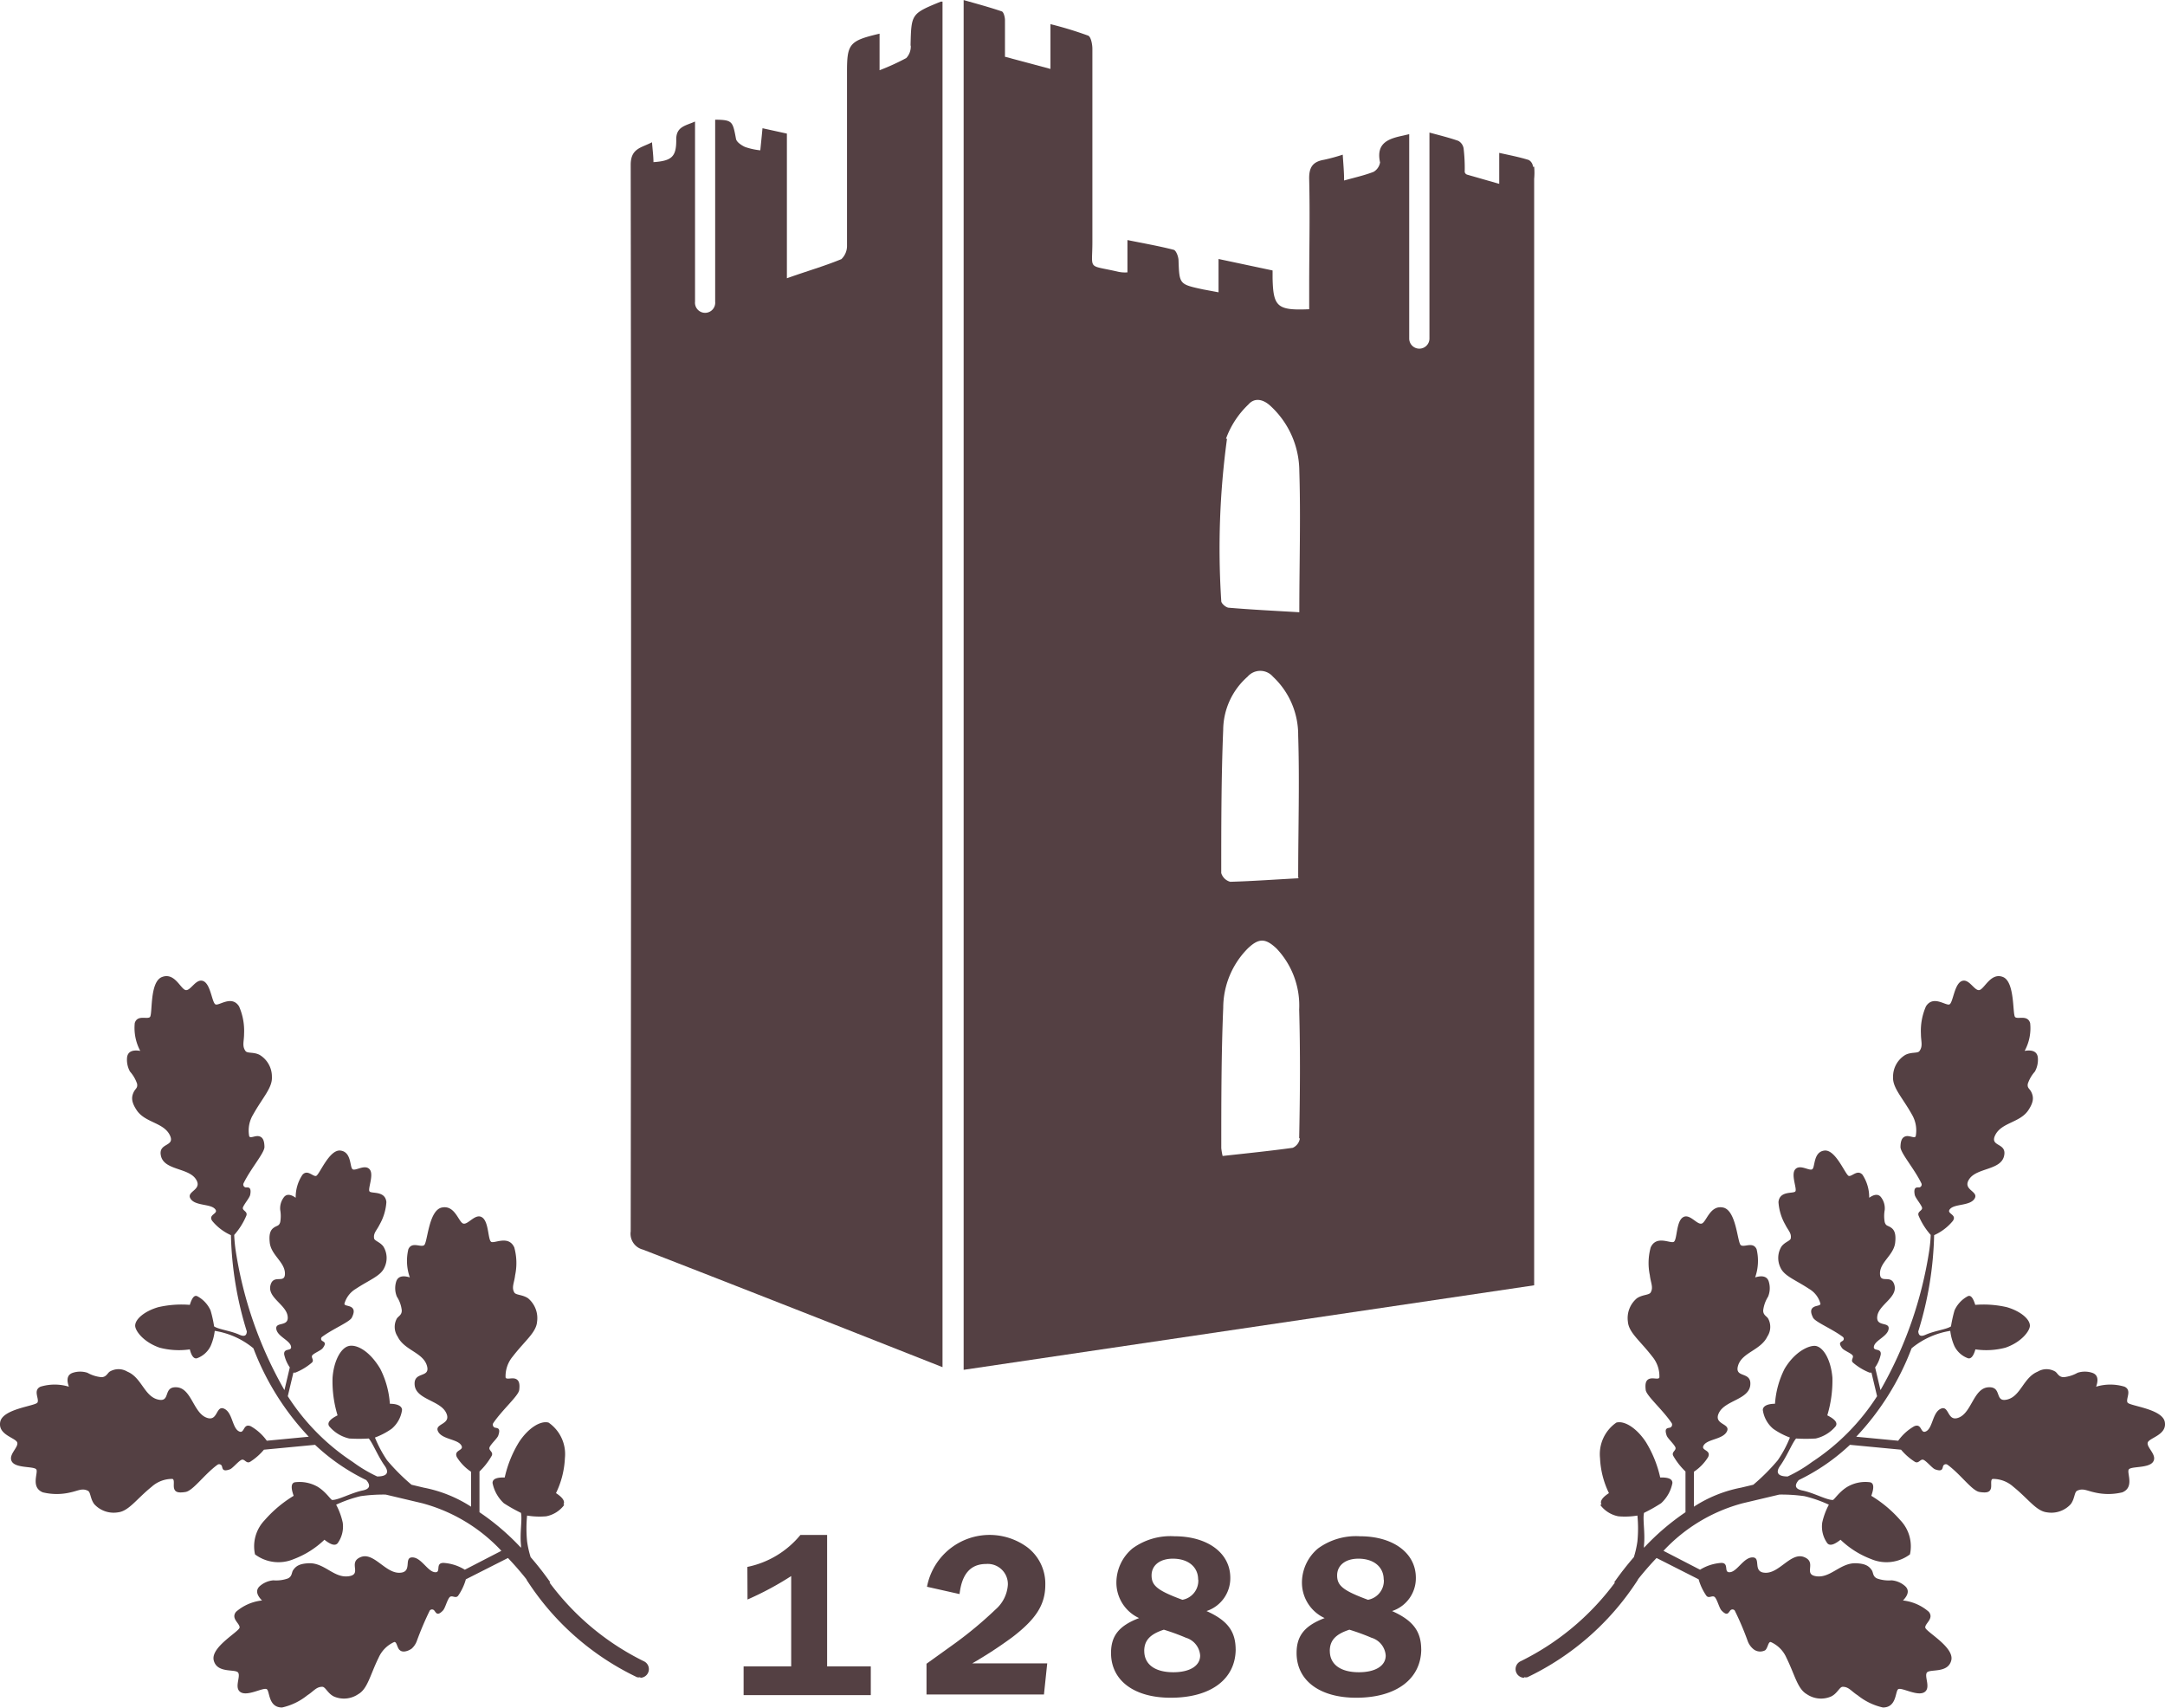
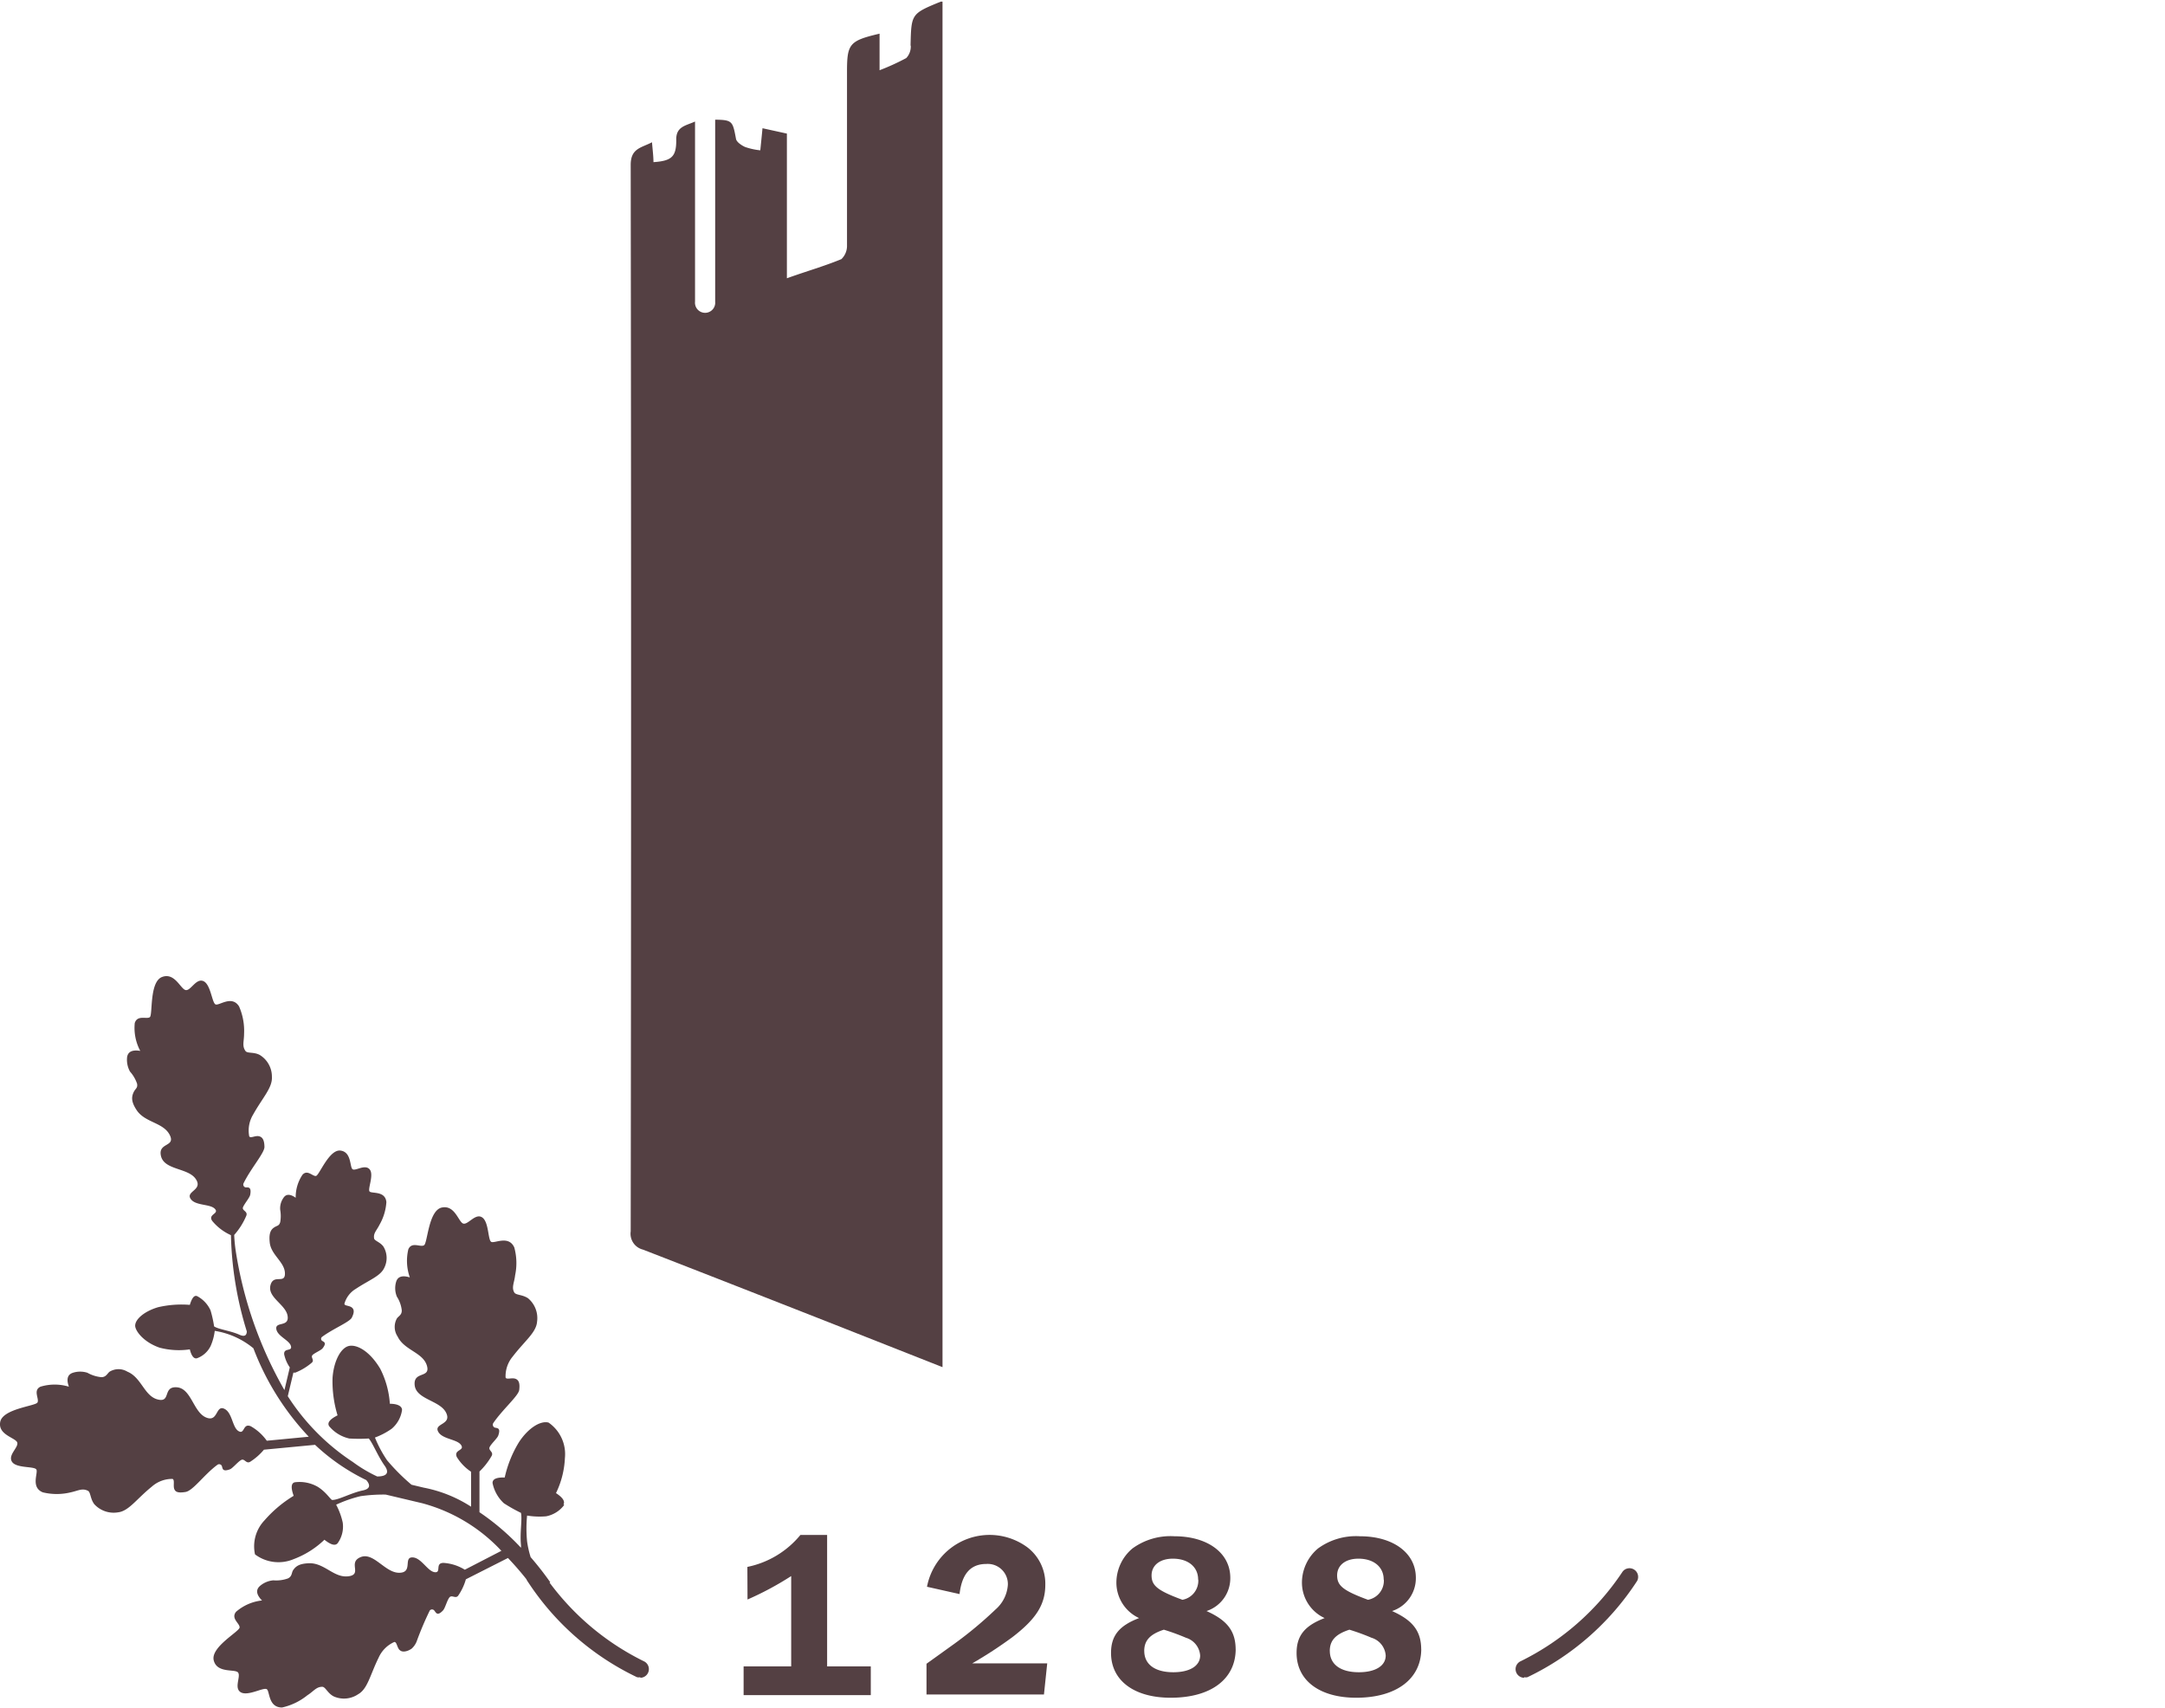
<svg xmlns="http://www.w3.org/2000/svg" viewBox="0 0 60.975 48.089">
  <g data-name="Group 5108" fill="#544043">
    <path data-name="Path 4391" d="M21.049 44.124a2.606 2.606 0 0 0 1.494-.9h.752v3.7h1.23v.811h-3.582v-.811h1.34v-2.542a8.692 8.692 0 0 1-1.23.66Z" />
    <path data-name="Path 4392" d="M29.402 47.717h-3.308v-.866l.268-.192.536-.385a11.066 11.066 0 0 0 1.144-.955 1.006 1.006 0 0 0 .343-.687.567.567 0 0 0-.608-.591c-.44 0-.687.278-.752.848l-.917-.206a1.795 1.795 0 0 1 2.82-1.116 1.288 1.288 0 0 1 .512 1.058c0 .556-.254.962-.931 1.48a12.081 12.081 0 0 1-1.127.735h2.112Z" />
    <path data-name="Path 4393" d="M33.744 44.476c0-.343-.271-.584-.711-.584-.364 0-.6.185-.6.471s.161.426.869.687a.546.546 0 0 0 .447-.56m-1.522 2c0 .378.3.6.818.6.464 0 .756-.179.756-.471a.563.563 0 0 0-.4-.5 6.177 6.177 0 0 0-.622-.227c-.392.127-.553.306-.553.6m2.576-.058c0 .842-.687 1.374-1.831 1.374-1.03 0-1.68-.484-1.68-1.261 0-.481.223-.766.79-.982a1.1 1.1 0 0 1-.639-1.01 1.257 1.257 0 0 1 .453-.951 1.817 1.817 0 0 1 1.182-.343c.934 0 1.573.471 1.573 1.168a.972.972 0 0 1-.67.938c.591.264.821.57.821 1.089" />
    <path data-name="Path 4394" d="M38.97 44.476c0-.343-.271-.584-.711-.584-.364 0-.6.185-.6.471s.161.426.869.687a.546.546 0 0 0 .447-.56m-1.522 2c0 .378.3.6.818.6.464 0 .756-.179.756-.471a.563.563 0 0 0-.4-.5 6.186 6.186 0 0 0-.622-.227c-.392.127-.553.306-.553.6m2.576-.058c0 .842-.7 1.374-1.831 1.374-1.03 0-1.68-.484-1.68-1.261 0-.481.223-.766.79-.982a1.1 1.1 0 0 1-.639-1.01 1.257 1.257 0 0 1 .453-.951 1.817 1.817 0 0 1 1.182-.343c.934 0 1.573.471 1.573 1.168a.972.972 0 0 1-.67.938c.591.264.821.57.821 1.089" />
-     <path data-name="Path 4395" d="M36.609 32.058a.343.343 0 0 1-.2.264c-.642.089-1.292.155-1.975.23a1.665 1.665 0 0 1-.038-.223c0-1.316 0-2.635.055-3.95a2.38 2.38 0 0 1 .687-1.666c.313-.3.5-.3.817 0a2.336 2.336 0 0 1 .635 1.717c.034 1.209.024 2.4 0 3.624m0-7.323c-.666.034-1.3.082-1.941.1a.361.361 0 0 1-.254-.247c0-1.343 0-2.686.055-4.029a2.013 2.013 0 0 1 .687-1.5.471.471 0 0 1 .714 0 2.243 2.243 0 0 1 .711 1.656c.041 1.316 0 2.635 0 4.009m-2.033-12.366a2.511 2.511 0 0 1 .629-.962c.172-.2.412-.155.618.034a2.511 2.511 0 0 1 .818 1.831c.041 1.305 0 2.611 0 3.984-.687-.041-1.333-.072-1.982-.127-.079 0-.216-.12-.216-.185a22.846 22.846 0 0 1 .161-4.572m8.618-7.66a.24.24 0 0 0-.12-.192c-.254-.079-.515-.131-.831-.2v.872l-.9-.258a.1.1 0 0 1-.072-.076 4.76 4.76 0 0 0-.031-.663.3.3 0 0 0-.148-.213c-.254-.089-.522-.155-.814-.234v5.8a.285.285 0 1 1-.57 0V3.778l-.175.041c-.409.086-.766.206-.646.756a.382.382 0 0 1-.182.264c-.258.1-.536.161-.831.244 0-.261-.024-.488-.038-.728a5.151 5.151 0 0 1-.526.144c-.326.055-.429.22-.419.556.024 1 0 2 0 3v.653c-.9.038-1.013-.065-1.031-.879v-.213l-1.522-.323v.938l-.44-.082c-.666-.144-.663-.144-.687-.814 0-.1-.065-.278-.134-.3-.412-.106-.831-.179-1.305-.275v.91a.906.906 0 0 1-.3-.027c-.835-.189-.687-.027-.687-.824V1.377c0-.131-.041-.343-.12-.374A10.392 10.392 0 0 0 29.585.68v1.261l-1.281-.343V.568c0-.086-.038-.23-.089-.247-.344-.117-.7-.213-1.075-.319v38.572l16.068-2.38V5.036a1.809 1.809 0 0 0 0-.343" />
    <path data-name="Path 4396" d="M25.651 1.292a.474.474 0 0 1-.127.343 6.569 6.569 0 0 1-.752.343V.948c-.848.2-.917.282-.917 1.072v4.885a.517.517 0 0 1-.158.392c-.484.2-.989.343-1.535.539V3.762l-.687-.151c-.021.223-.041.412-.062.622a1.916 1.916 0 0 1-.426-.093c-.1-.045-.24-.137-.258-.227-.093-.5-.1-.536-.587-.543v5.125a.285.285 0 1 1-.567 0V3.422c-.261.12-.543.137-.529.529 0 .46-.127.58-.642.615 0-.168-.024-.343-.041-.56-.3.158-.6.168-.6.635q.021 15.017 0 30.035a.46.46 0 0 0 .343.512c1.717.666 3.466 1.353 5.2 2.033l3.239 1.278V.045h-.048c-.835.343-.831.343-.852 1.233" />
    <path data-name="Path 4398" d="M18.03 47.23a.2.2 0 0 1-.089 0 7.552 7.552 0 0 1-3.091-2.714.244.244 0 0 1 .412-.258 7.319 7.319 0 0 0 2.868 2.521.244.244 0 0 1-.093.467" />
    <path data-name="Path 4399" d="M15.893 42.376a.828.828 0 0 1-.512.323 2.143 2.143 0 0 1-.536-.021 3.731 3.731 0 0 0 0 .728 2.747 2.747 0 0 0 .1.443 8.9 8.9 0 0 1 .553.708l-.45.206a8.678 8.678 0 0 0-.742-.89l-1.185.6a1.559 1.559 0 0 1-.216.46c-.076.1-.182-.038-.251.055s-.117.3-.179.364c-.161.168-.192.062-.244 0a.082.082 0 0 0-.127 0 8.9 8.9 0 0 0-.361.848.536.536 0 0 1-.151.227c-.137.093-.268.1-.326.045a.11.11 0 0 1-.038-.041c-.051-.082-.062-.2-.124-.192a.866.866 0 0 0-.44.44c-.244.495-.309.879-.577 1.03a.711.711 0 0 1-.687.062c-.172-.086-.234-.271-.323-.271-.172 0-.24.124-.422.24a1.738 1.738 0 0 1-.711.343c-.385 0-.343-.44-.426-.512s-.526.2-.732.086 0-.443-.079-.556-.591.031-.687-.343.718-.811.728-.927-.254-.251-.1-.443a1.333 1.333 0 0 1 .732-.319c-.161-.161-.182-.3-.058-.409a.663.663 0 0 1 .378-.158.983.983 0 0 0 .405-.052c.124-.055.106-.165.148-.23.082-.124.189-.192.467-.2.429 0 .687.419 1.092.368s-.024-.388.343-.539.687.44 1.085.44.117-.429.368-.433.429.388.632.416 0-.261.251-.261a1.3 1.3 0 0 1 .6.192l1.03-.532a4.714 4.714 0 0 0-2.229-1.34l-1.03-.244a4.625 4.625 0 0 0-.708.045 3.635 3.635 0 0 0-.687.24 1.957 1.957 0 0 1 .185.5.8.8 0 0 1-.144.587c-.072.079-.192.041-.371-.1a2.542 2.542 0 0 1-.866.546 1.1 1.1 0 0 1-1.089-.134 1.063 1.063 0 0 1 .271-.962 3.467 3.467 0 0 1 .818-.687q-.124-.343.031-.381a1.03 1.03 0 0 1 .646.127c.24.148.368.371.409.371.182 0 .532-.2.859-.268.2-.041.23-.141.1-.292a5.733 5.733 0 0 1-1.443-.993l-1.439.137a1.7 1.7 0 0 1-.392.343c-.113.062-.155-.106-.251-.052s-.237.23-.313.261c-.22.082-.206-.027-.23-.093a.082.082 0 0 0-.124-.034c-.371.271-.687.732-.9.766s-.289 0-.319-.093.021-.254-.048-.275a.859.859 0 0 0-.584.22c-.426.343-.646.687-.948.721a.739.739 0 0 1-.67-.23c-.117-.155-.1-.343-.182-.378-.158-.079-.271 0-.481.045a1.662 1.662 0 0 1-.787 0c-.343-.141-.131-.536-.179-.639s-.563-.031-.687-.22.182-.4.148-.539-.55-.213-.481-.584.986-.447 1.048-.546-.134-.343.086-.447a1.374 1.374 0 0 1 .8 0q-.113-.319.113-.392a.666.666 0 0 1 .409 0 .993.993 0 0 0 .392.124c.137 0 .168-.106.234-.155a.481.481 0 0 1 .5 0c.4.165.474.687.855.783s.131-.371.536-.343.464.687.814.845.278-.343.515-.244.23.526.409.632.117-.23.344-.137a1.4 1.4 0 0 1 .453.409l1.182-.113a7.492 7.492 0 0 1-1.559-2.49 2.257 2.257 0 0 0-1.089-.491 1.5 1.5 0 0 1-.117.429.687.687 0 0 1-.385.343c-.086.021-.155-.069-.2-.251a2.126 2.126 0 0 1-.852-.048c-.464-.161-.687-.481-.687-.618 0-.189.271-.412.649-.522a2.916 2.916 0 0 1 .89-.065c.062-.2.127-.282.21-.244a.848.848 0 0 1 .374.4 3.327 3.327 0 0 1 .1.45c.127.086.457.12.711.234.137.062.206.031.21-.093a9.834 9.834 0 0 1-.447-2.71 1.446 1.446 0 0 1-.526-.4c-.134-.192.21-.2.072-.343s-.563-.079-.687-.289.364-.24.148-.553-.879-.244-.976-.639.422-.251.244-.6-.687-.343-.924-.687c-.155-.23-.155-.364-.1-.495s.127-.124.106-.258a1 1 0 0 0-.2-.343.687.687 0 0 1-.082-.4c.021-.158.144-.22.371-.182a1.374 1.374 0 0 1-.155-.783c.072-.24.343-.1.426-.168s-.017-.993.343-1.13.522.343.666.368.292-.343.5-.251.24.618.343.656.457-.268.66.055a1.717 1.717 0 0 1 .141.773c0 .213-.062.343.041.484.052.072.234.021.4.11a.714.714 0 0 1 .343.618c.017.306-.258.577-.529 1.061a.869.869 0 0 0-.11.611c.031.069.168-.027.278 0s.148.131.151.3-.392.615-.591 1.03a.082.082 0 0 0 .062.11c.069 0 .172-.021.127.21-.017.082-.155.24-.2.343s.137.113.093.24a1.949 1.949 0 0 1-.343.546 4.216 4.216 0 0 0 .041.436 11.359 11.359 0 0 0 1.374 3.933l.151-.639a1.031 1.031 0 0 1-.158-.364c-.021-.2.237-.072.189-.24s-.388-.275-.412-.484.368-.041.319-.361-.567-.519-.484-.859.416-.021.409-.343-.4-.519-.429-.876c-.024-.23.021-.343.117-.409s.144-.041.179-.155a.969.969 0 0 0 0-.343.508.508 0 0 1 .093-.343c.072-.11.189-.11.343 0a1.123 1.123 0 0 1 .192-.649c.141-.155.289.055.381.034s.368-.752.687-.714.258.471.343.526.343-.148.477 0-.058.556 0 .625.443-.027.474.3a1.477 1.477 0 0 1-.192.635c-.079.161-.175.234-.155.378 0 .076.168.106.264.24a.615.615 0 0 1 .027.591c-.106.24-.419.343-.807.6a.711.711 0 0 0-.319.419c0 .062.134.045.21.106s.062.155 0 .282-.529.313-.842.546a.069.069 0 0 0 0 .106c.052.038.141.052.021.21-.041.058-.21.124-.282.189s.055.141-.021.216a1.656 1.656 0 0 1-.471.285h-.052l-.158.663a6.228 6.228 0 0 0 1.831 1.851 3.972 3.972 0 0 0 .687.409c.275 0 .343-.106.22-.289-.2-.278-.343-.649-.457-.78a4.362 4.362 0 0 1-.55 0 1.031 1.031 0 0 1-.563-.343c-.062-.089 0-.192.234-.309a3.277 3.277 0 0 1-.141-1.058c.034-.471.23-.835.45-.893s.591.131.893.639a2.553 2.553 0 0 1 .271.986c.227 0 .343.072.343.175a.845.845 0 0 1-.292.529 2.06 2.06 0 0 1-.471.247 3.391 3.391 0 0 0 .343.642 5.72 5.72 0 0 0 .687.687l.344.082a3.758 3.758 0 0 1 1.333.536v-.984a1.343 1.343 0 0 1-.4-.412c-.1-.216.234-.175.117-.343s-.543-.158-.649-.385.4-.182.227-.526-.842-.368-.883-.773.457-.182.343-.553-.639-.429-.824-.817a.488.488 0 0 1-.024-.5c.041-.072.148-.1.141-.24a.893.893 0 0 0-.137-.381.625.625 0 0 1-.024-.409c.041-.155.172-.2.388-.134a1.4 1.4 0 0 1-.041-.793c.1-.223.344-.045.443-.113s.124-.982.5-1.061.471.422.608.453.343-.306.532-.172.155.642.254.687.488-.192.646.155a1.663 1.663 0 0 1 .024.783c-.024.213-.106.343-.024.484.041.079.23.058.388.165a.728.728 0 0 1 .254.66c-.024.306-.344.536-.687.982a.866.866 0 0 0-.2.587c.021.072.172 0 .278.038s.127.151.106.316-.474.553-.732.934a.089.089 0 0 0 .041.124c.072.021.179 0 .1.227-.027.076-.189.22-.24.319s.117.134.055.251a1.937 1.937 0 0 1-.343.44v1.147a6.8 6.8 0 0 1 1.168 1 .365.365 0 0 0 0-.082c-.034-.343.041-.721 0-.9a4.51 4.51 0 0 1-.481-.271 1.058 1.058 0 0 1-.319-.57c0-.11.106-.161.343-.155a3.25 3.25 0 0 1 .4-.993c.261-.4.608-.615.835-.553a1.079 1.079 0 0 1 .46 1 2.508 2.508 0 0 1-.251.986c.189.124.261.23.21.323" />
-     <path data-name="Path 4400" d="M45.068 42.376a.828.828 0 0 0 .512.323 2.143 2.143 0 0 0 .536-.021 3.731 3.731 0 0 1 0 .728 2.749 2.749 0 0 1-.1.443 8.9 8.9 0 0 0-.553.708l.45.206a8.679 8.679 0 0 1 .742-.89l1.185.6a1.559 1.559 0 0 0 .216.46c.076.1.182-.038.251.055s.117.3.179.364c.161.168.192.062.244 0a.082.082 0 0 1 .127 0 8.1 8.1 0 0 1 .361.848.535.535 0 0 0 .151.227.3.3 0 0 0 .344.045.137.137 0 0 0 .034-.041c.051-.082.062-.2.124-.192a.855.855 0 0 1 .44.44c.244.495.313.879.577 1.03a.711.711 0 0 0 .687.062c.175-.086.234-.271.323-.271.172 0 .24.124.422.24a1.738 1.738 0 0 0 .711.343c.385 0 .344-.44.426-.512s.526.2.732.086 0-.443.079-.556.591.031.687-.343-.721-.811-.732-.927.254-.251.1-.443a1.333 1.333 0 0 0-.728-.319c.158-.161.179-.3.055-.409a.653.653 0 0 0-.378-.158.982.982 0 0 1-.405-.052c-.124-.055-.106-.165-.148-.23-.082-.124-.189-.192-.467-.2-.429 0-.7.419-1.092.368s.024-.388-.344-.539-.687.44-1.082.44-.12-.429-.371-.433-.429.388-.632.416-.017-.261-.251-.261a1.312 1.312 0 0 0-.6.192l-1.03-.532a4.7 4.7 0 0 1 2.233-1.34l1.03-.244a4.625 4.625 0 0 1 .708.045 3.635 3.635 0 0 1 .687.24 1.958 1.958 0 0 0-.186.5.8.8 0 0 0 .144.587c.072.079.192.041.371-.1a2.542 2.542 0 0 0 .866.546 1.1 1.1 0 0 0 1.089-.134 1.062 1.062 0 0 0-.271-.962 3.466 3.466 0 0 0-.818-.687q.124-.343-.031-.381a1.006 1.006 0 0 0-.642.127c-.244.148-.371.371-.412.371-.182 0-.529-.2-.859-.268-.2-.041-.23-.141-.1-.292a5.733 5.733 0 0 0 1.443-.993l1.439.137a1.7 1.7 0 0 0 .392.343c.113.062.155-.106.251-.052s.237.23.313.261c.22.082.206-.027.23-.093a.082.082 0 0 1 .124-.034c.371.271.687.732.9.766s.289 0 .319-.093-.021-.254.052-.275a.859.859 0 0 1 .58.22c.426.343.646.687.948.721a.738.738 0 0 0 .67-.23c.117-.155.1-.343.182-.378.158-.079.271 0 .481.045a1.676 1.676 0 0 0 .79 0c.343-.141.127-.536.179-.639s.56-.031.687-.22-.185-.4-.151-.539.55-.213.481-.584-.986-.447-1.048-.546.134-.343-.086-.447a1.374 1.374 0 0 0-.8 0q.113-.319-.113-.392a.667.667 0 0 0-.409 0 .993.993 0 0 1-.388.124c-.141 0-.172-.106-.237-.155a.481.481 0 0 0-.5 0c-.4.165-.474.687-.852.783s-.134-.371-.539-.343-.464.687-.811.845-.282-.343-.519-.244-.23.526-.409.632-.117-.23-.344-.137a1.4 1.4 0 0 0-.453.409l-1.182-.113a7.491 7.491 0 0 0 1.559-2.49 2.257 2.257 0 0 1 1.089-.491 1.5 1.5 0 0 0 .117.429.687.687 0 0 0 .385.343c.086.021.155-.069.206-.251a2.113 2.113 0 0 0 .848-.048c.464-.161.687-.481.687-.618 0-.189-.271-.412-.649-.522a2.916 2.916 0 0 0-.89-.065c-.062-.2-.127-.282-.21-.244a.848.848 0 0 0-.374.4 4.049 4.049 0 0 0-.1.45c-.127.086-.453.12-.711.234-.137.062-.2.031-.21-.093a9.835 9.835 0 0 0 .447-2.71 1.446 1.446 0 0 0 .526-.4c.134-.192-.21-.2-.072-.343s.563-.079.687-.289-.364-.24-.148-.553.879-.244.975-.639-.422-.251-.244-.6.687-.343.924-.687c.155-.23.155-.364.1-.495s-.131-.124-.11-.258a1 1 0 0 1 .2-.343.687.687 0 0 0 .082-.4c-.021-.158-.144-.22-.371-.182a1.329 1.329 0 0 0 .155-.783c-.072-.24-.343-.1-.422-.168s0-.993-.344-1.13-.522.343-.666.368-.292-.343-.5-.251-.24.618-.344.656-.457-.268-.659.055a1.717 1.717 0 0 0-.141.773c0 .213.062.343-.041.484-.048.072-.234.021-.4.11a.714.714 0 0 0-.344.618c-.017.306.261.577.532 1.061a.883.883 0 0 1 .106.611c-.031.069-.168-.027-.278 0s-.148.131-.151.3.392.615.591 1.03a.082.082 0 0 1-.058.11c-.072 0-.175-.021-.131.21.017.082.155.24.2.343s-.137.113-.093.24a1.948 1.948 0 0 0 .343.546 4.2 4.2 0 0 1-.041.436 11.36 11.36 0 0 1-1.374 3.933l-.151-.639a.962.962 0 0 0 .158-.364c.021-.2-.237-.072-.189-.24s.388-.275.412-.484-.368-.041-.319-.361.567-.519.484-.859-.412-.021-.409-.343.4-.519.429-.876c.024-.23-.021-.343-.117-.409s-.144-.041-.179-.155a.968.968 0 0 1 0-.343.508.508 0 0 0-.093-.343c-.072-.11-.189-.11-.344 0a1.154 1.154 0 0 0-.189-.649c-.144-.155-.292.055-.385.034s-.368-.752-.687-.714-.258.471-.343.526-.343-.148-.477 0 .058.556 0 .625-.443-.027-.474.3a1.477 1.477 0 0 0 .192.635c.079.161.175.234.155.378 0 .076-.168.106-.264.24a.615.615 0 0 0-.027.591c.106.24.419.343.807.6a.687.687 0 0 1 .319.419c0 .062-.134.045-.21.106s-.062.155 0 .282.532.313.842.546a.069.069 0 0 1 0 .106c-.052.038-.141.052-.021.21.041.058.21.124.282.189s-.055.141.021.216a1.656 1.656 0 0 0 .471.285h.052l.158.663a6.227 6.227 0 0 1-1.831 1.851 3.971 3.971 0 0 1-.687.409c-.275 0-.343-.106-.22-.289.2-.278.344-.649.457-.78a4.408 4.408 0 0 0 .553 0 1.03 1.03 0 0 0 .56-.343c.062-.089 0-.192-.234-.309a3.394 3.394 0 0 0 .144-1.058c-.038-.471-.23-.835-.453-.893-.168-.041-.591.131-.893.639a2.553 2.553 0 0 0-.271.986c-.223 0-.343.072-.343.175a.845.845 0 0 0 .292.529 2.062 2.062 0 0 0 .471.247 3.2 3.2 0 0 1-.344.642 5.721 5.721 0 0 1-.687.687l-.344.082a3.73 3.73 0 0 0-1.329.536v-.984a1.343 1.343 0 0 0 .4-.412c.1-.216-.234-.175-.117-.343s.543-.158.649-.385-.4-.182-.223-.526.838-.368.879-.773-.457-.182-.343-.553.639-.429.824-.817a.488.488 0 0 0 .024-.5c-.038-.072-.148-.1-.141-.24a.941.941 0 0 1 .137-.381.625.625 0 0 0 .024-.409c-.038-.155-.172-.2-.388-.134a1.4 1.4 0 0 0 .041-.793c-.1-.223-.343-.045-.443-.113s-.124-.982-.5-1.061-.471.422-.608.453-.344-.306-.532-.172-.151.642-.254.687-.488-.192-.646.155a1.663 1.663 0 0 0-.024.783c.024.213.106.343.024.484-.041.079-.23.058-.388.165a.728.728 0 0 0-.254.66c.024.306.344.536.687.982a.865.865 0 0 1 .2.587c-.021.072-.168 0-.278.038s-.127.151-.107.316.477.553.732.934a.089.089 0 0 1-.041.124c-.072.021-.179 0-.1.227.027.076.189.22.24.319s-.117.134-.055.251a1.936 1.936 0 0 0 .344.44v1.147a6.8 6.8 0 0 0-1.168 1 .361.361 0 0 1 0-.082c.034-.343-.041-.721 0-.9a4.511 4.511 0 0 0 .481-.271 1.03 1.03 0 0 0 .319-.57c0-.11-.106-.161-.344-.155a3.25 3.25 0 0 0-.4-.993c-.261-.4-.608-.615-.835-.553a1.079 1.079 0 0 0-.46 1 2.509 2.509 0 0 0 .251.986c-.189.124-.261.23-.209.323" />
    <path data-name="Path 4402" d="M42.926 47.23a.223.223 0 0 0 .093 0 7.578 7.578 0 0 0 3.091-2.714.244.244 0 0 0-.412-.258 7.319 7.319 0 0 1-2.868 2.521.244.244 0 0 0 .093.467" />
  </g>
</svg>